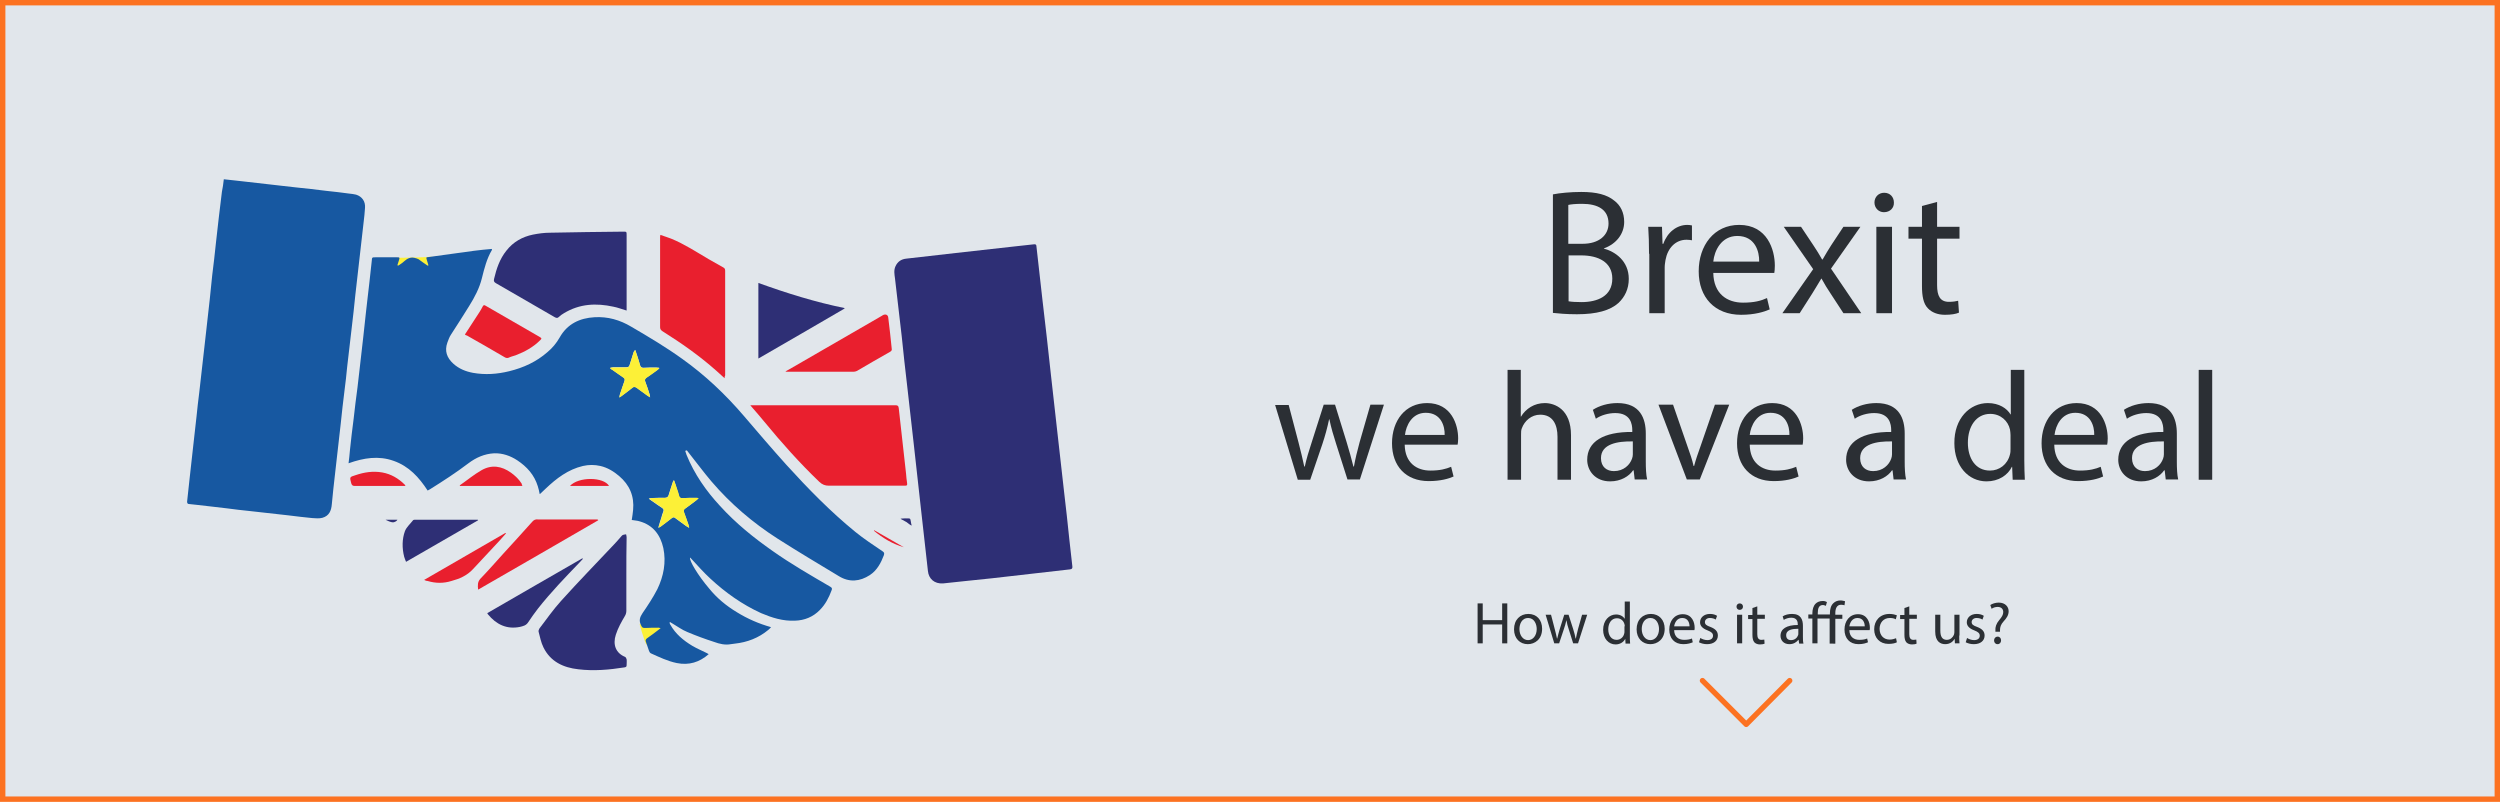
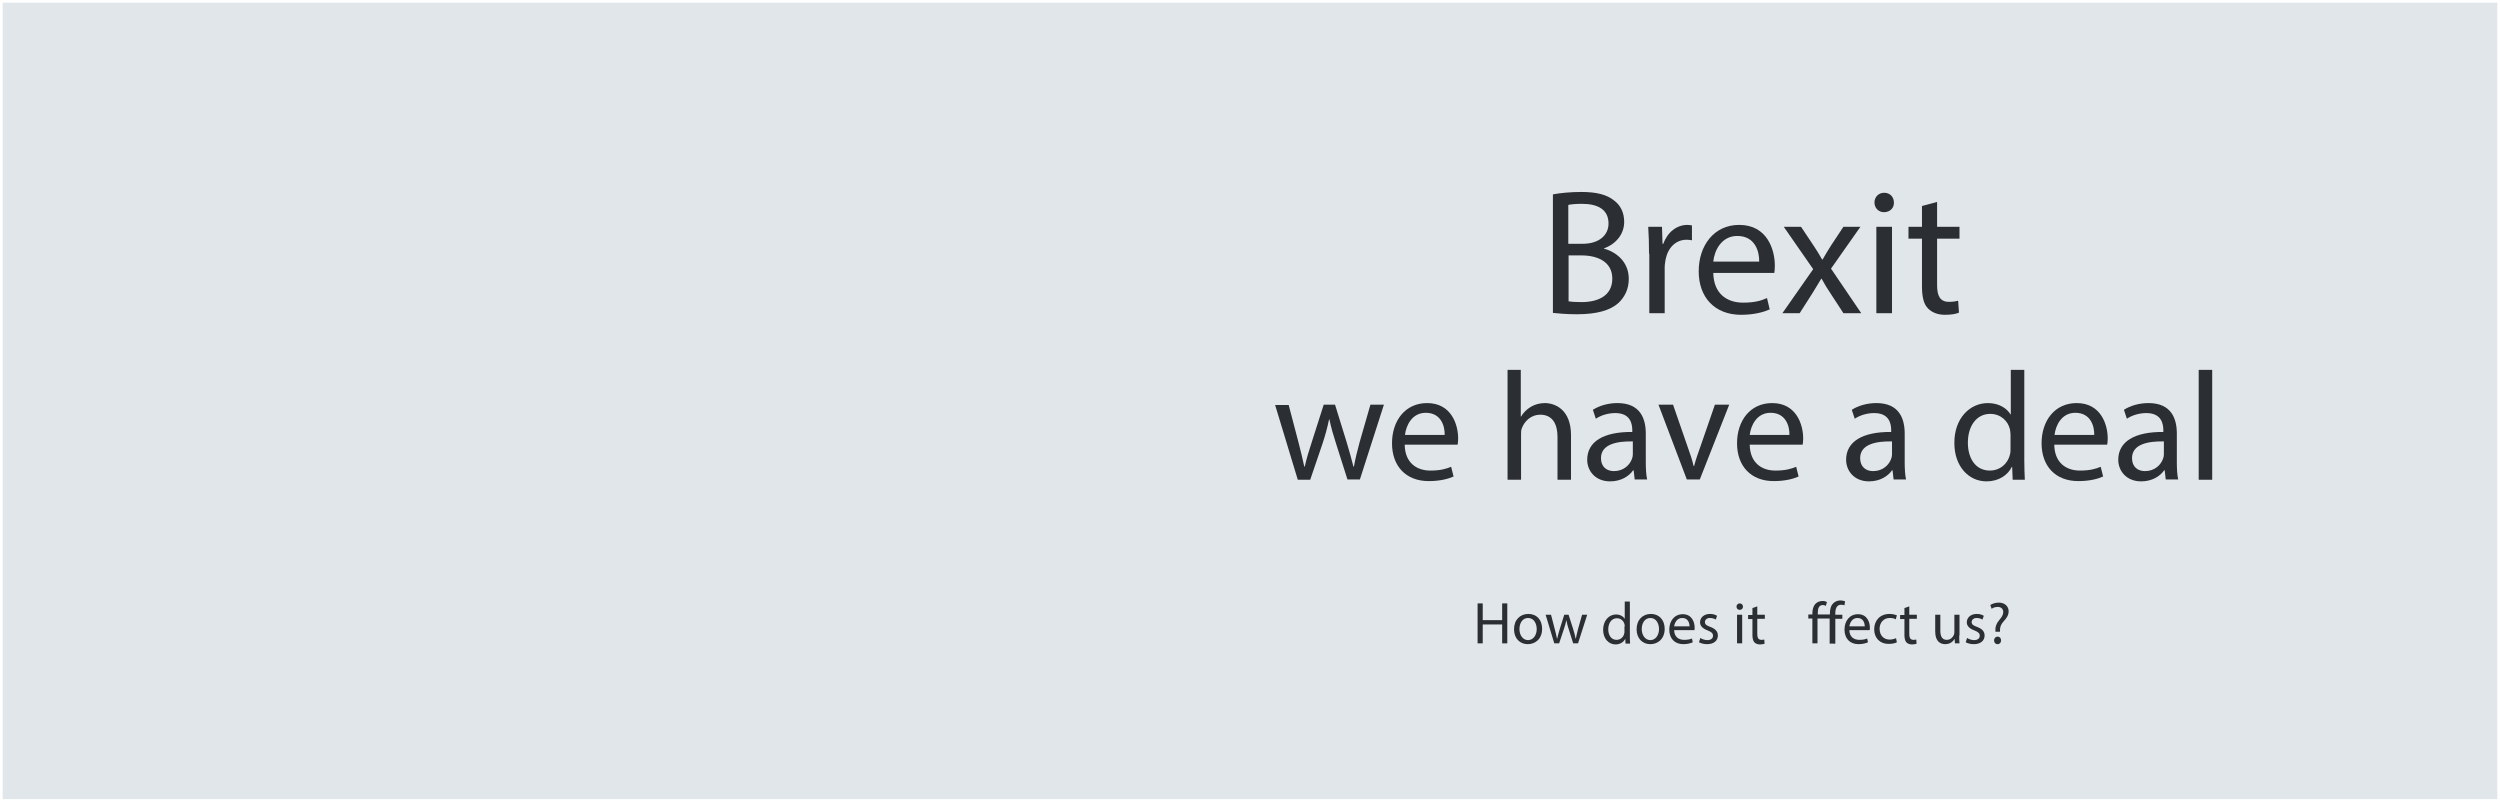
<svg xmlns="http://www.w3.org/2000/svg" xmlns:xlink="http://www.w3.org/1999/xlink" version="1.1" id="Layer_1" x="0px" y="0px" width="926px" height="297px" viewBox="0 0 926 297" style="enable-background:new 0 0 926 297;" xml:space="preserve">
  <style type="text/css">
	.st0{fill:#E1E6EB;}
	.st1{clip-path:url(#SVGID_2_);fill:none;stroke:#FC7221;stroke-width:2;stroke-miterlimit:10;}
	.st2{clip-path:url(#SVGID_2_);fill:#FCF037;}
	.st3{clip-path:url(#SVGID_2_);fill:#1758A1;}
	.st4{clip-path:url(#SVGID_2_);fill:#2E2F75;}
	.st5{clip-path:url(#SVGID_2_);fill:#E91F2E;}
	.st6{fill:#2B2F34;}
	
		.st7{clip-path:url(#SVGID_4_);fill:none;stroke:#FC7221;stroke-width:2;stroke-linecap:round;stroke-linejoin:round;stroke-miterlimit:10;}
</style>
  <rect x="1" y="1" class="st0" width="924" height="295" />
  <g>
    <defs>
-       <rect id="SVGID_1_" width="926" height="297" />
-     </defs>
+       </defs>
    <clipPath id="SVGID_2_">
      <use xlink:href="#SVGID_1_" style="overflow:visible;" />
    </clipPath>
    <rect x="1" y="1" class="st1" width="924" height="295" />
    <path class="st2" d="M236.9,231.2c0,0,1.6,5.8,2.5,7.6l6-6.7L236.9,231.2z" />
    <path class="st2" d="M146.9,95.5c0,0,10.3-0.1,12.6-0.4c2.3-0.2-1.1,4-1.1,4l-8.6,0.7c0,0-4.3-0.7-4.3-0.8   C145.6,98.8,146.9,95.5,146.9,95.5" />
    <path class="st3" d="M253.8,167c0.2,0.5,0.3,1,0.5,1.5c2.9,7.1,7.2,13.3,12.4,18.9c5.8,6.4,12.5,11.8,19.5,16.7   c6.8,4.8,14.1,9,21.3,13.2c0.7,0.4,0.8,0.7,0.5,1.4c-1,2.7-2.3,5.2-4.3,7.2c-2.5,2.6-5.7,3.9-9.3,4c-4.4,0.2-8.5-1.1-12.5-2.8   c-7-3.2-13.2-7.6-18.8-12.8c-2.5-2.3-4.7-4.8-7-7.3c-0.2-0.2-0.3-0.3-0.5-0.5c-0.4,1.1,3,6.7,7,11.4c2.9,3.6,6.4,6.5,10.4,8.9   c3.9,2.4,8,4.2,12.6,5.5c-0.4,0.4-0.7,0.8-1,1c-3.6,3-7.8,4.6-12.4,5.1c-0.5,0.1-1,0.1-1.5,0.2c-2.1,0.4-4.2-0.1-6.1-0.8   c-3.4-1.1-6.7-2.3-10-3.7c-2-0.8-3.7-2.1-5.6-3.2c-0.3-0.2-0.6-0.3-0.8-0.5c-0.1,0.1-0.1,0.1-0.2,0.2c0.1,0.3,0.1,0.6,0.3,0.8   c1.9,3.4,4.8,5.8,8.1,7.8c1.7,1,3.6,1.8,5.4,2.7c0.2,0.1,0.4,0.2,0.7,0.4c-3.4,3-7.3,4.2-11.8,3.3c-3.4-0.7-6.5-2.2-9.6-3.6   c-0.3-0.1-0.6-0.6-0.7-0.9c-0.4-1.2-0.8-2.3-1.2-3.5c-0.2-0.5,0.1-0.9,0.5-1.2c1.4-1,2.8-2,4.2-3.1c0.2-0.2,0.4-0.3,0.8-0.6   c-0.4-0.1-0.5-0.2-0.7-0.2c-1.6,0-3.3,0-4.9,0.1c-1.2,0-1.2-0.1-1.7-1.1c-0.8-1.7-0.4-2.9,0.6-4.4c2-2.9,3.9-5.8,5.5-8.9   c2.3-4.8,3.3-9.9,2.2-15.2c-1.1-4.9-3.8-8.5-8.8-9.9c-0.9-0.3-1.9-0.3-2.9-0.5c0.2-1.3,0.4-2.5,0.5-3.7c0.5-5.1-1.3-9.3-5.2-12.6   c-2-1.7-4.3-3.1-6.9-3.7c-2.2-0.5-4.3-0.5-6.5,0c-5.5,1.3-9.8,4.6-13.8,8.4c-0.7,0.6-1.3,1.3-2,1.9c0,0-0.1,0-0.2,0.1   c-0.2-1-0.4-2-0.7-2.9c-1.3-4.2-4-7.2-7.6-9.6c-2.6-1.7-5.5-2.7-8.6-2.6c-3.6,0.2-6.7,1.6-9.5,3.7c-4.6,3.5-9.4,6.6-14.2,9.6   c-0.3,0.2-0.5,0.3-0.9,0.5c-3.2-4.9-6.9-9-12.6-11c-5.6-2-11.1-1.1-16.7,0.9c0.2-1.7,0.4-3.2,0.5-4.7c0.4-4,0.9-8,1.4-11.9   c0.4-3.8,0.9-7.6,1.4-11.4c0.3-2.6,0.6-5.2,0.9-7.8c0.4-3.8,0.9-7.6,1.3-11.4c0.3-2.8,0.6-5.6,0.9-8.3c0.4-3.8,0.9-7.6,1.3-11.3   c0.3-2.7,0.6-5.5,0.9-8.2c0.1-1.3,0.1-1.3,1.4-1.3c2.7,0,5.4,0,8,0c0.9,0,1,0.1,0.7,1c-0.2,0.6-0.4,1.2-0.6,1.9l0.2,0.2   c0.2-0.1,0.5-0.2,0.7-0.4c0.6-0.4,1.2-0.8,1.7-1.3c1.1-1,2.3-1.5,3.7-1.2c0.5,0.1,1.1,0.3,1.5,0.5c1.1,0.8,2.2,1.6,3.4,2.4   c0.1,0,0.2-0.1,0.3-0.1c-0.2-0.7-0.4-1.3-0.6-2c-0.3-1-0.3-1,0.7-1.1c5.6-0.8,11.1-1.5,16.7-2.3c2.2-0.3,4.5-0.5,6.7-0.7   c0,0.2,0,0.3,0,0.4c-1.9,3.2-2.8,6.8-3.7,10.4c-0.9,3.7-2.7,7.1-4.7,10.3c-2.2,3.6-4.5,7.1-6.8,10.7c-0.6,0.9-0.9,1.9-1.3,2.9   c-1.1,3.1-0.2,5.6,2.2,7.8c2.1,1.9,4.6,2.9,7.3,3.4c4.5,0.8,8.9,0.5,13.4-0.6c5.3-1.3,10.1-3.5,14.2-7.1c1.8-1.5,3.3-3.3,4.5-5.4   c2.8-5,7.4-7.2,12.9-7.5c4.9-0.3,9.4,1,13.6,3.5c6.5,3.8,12.9,7.6,19,12c8.4,6,15.8,13,22.5,20.8c5.3,6.2,10.6,12.4,16,18.4   c8,8.8,16.3,17.3,25.5,24.8c3.2,2.6,6.7,4.9,10.1,7.2c0.6,0.4,0.7,0.7,0.5,1.4c-1.1,2.9-2.5,5.6-5.2,7.4c-3.7,2.4-7.6,2.8-11.5,0.4   c-7.6-4.6-15.2-9.1-22.7-13.9c-9.2-5.9-17.4-12.9-24.5-21.2c-2.9-3.4-5.6-7.1-8.4-10.6c-0.2-0.3-0.5-0.6-0.7-0.9   C254,166.9,253.9,167,253.8,167 M226.1,136.2c0,0.1,0,0.2,0,0.3c0.2,0.2,0.5,0.4,0.8,0.5c1.3,0.9,2.6,1.9,4,2.8   c0.5,0.3,0.6,0.8,0.4,1.3c-0.6,1.7-1.1,3.3-1.7,5c-0.1,0.3-0.1,0.6-0.2,1.1c0.5-0.3,0.7-0.5,0.9-0.6c1.3-1,2.7-1.9,3.9-3   c0.6-0.5,1-0.4,1.6,0c1.3,1,2.7,1.9,4,2.9c0.2,0.2,0.5,0.3,1,0.6c-0.1-0.5-0.1-0.8-0.2-1.1c-0.5-1.6-1-3.1-1.6-4.7   c-0.2-0.6-0.1-1,0.4-1.4c1.4-1,2.7-2,4.1-2.9c0.2-0.2,0.5-0.4,0.7-0.6c0-0.1,0-0.2-0.1-0.2c-0.4,0-0.7-0.1-1.1-0.1   c-1.5,0-3.1,0-4.6,0.1c-0.7,0-1.1-0.2-1.3-0.9c-0.3-1-0.6-2-0.9-3c-0.3-0.9-0.6-1.8-0.9-2.7c-0.3,0.2-0.5,0.5-0.6,0.8   c-0.5,1.6-1,3.2-1.5,4.8c-0.2,0.6-0.5,0.8-1.1,0.8c-1.7,0-3.3,0-5,0C226.7,136.1,226.4,136.2,226.1,136.2 M249.7,178   c-0.1,0-0.2,0-0.3,0c-0.1,0.2-0.1,0.3-0.2,0.5c-0.5,1.6-1,3.1-1.5,4.7c-0.2,0.8-0.6,1.2-1.5,1.2c-1.7-0.1-3.5,0-5.2,0.1   c-0.2,0-0.4,0.1-0.7,0.2c0.4,0.3,0.6,0.5,0.8,0.6c1.4,1,2.8,2,4.2,2.9c0.4,0.3,0.6,0.6,0.4,1.2c-0.3,0.8-0.6,1.6-0.8,2.5   c-0.4,1.1-0.7,2.3-1.1,3.6c0.4-0.2,0.6-0.3,0.8-0.4c1.4-1,2.8-2.1,4.2-3.2c0.5-0.4,0.9-0.4,1.3,0c1.4,1,2.7,2,4.1,3   c0.3,0.2,0.6,0.3,1,0.6c-0.1-0.5-0.1-0.7-0.2-1c-0.5-1.6-1.1-3.2-1.7-4.8c-0.2-0.6-0.1-1,0.4-1.3c1.5-1,2.9-2.1,4.3-3.2   c0.2-0.1,0.4-0.4,0.7-0.7c-0.4,0-0.6-0.1-0.7-0.1c-1.8,0-3.6,0-5.4,0.1c-0.6,0-1-0.2-1.1-0.8c-0.3-0.9-0.5-1.8-0.8-2.6   C250.4,180.1,250.1,179.1,249.7,178" />
    <path class="st4" d="M349.3,216.1c-3.2,0.2-5.3-1.7-5.6-4.6c-0.8-7.4-1.7-14.9-2.5-22.3c-0.9-8.4-1.9-16.8-2.8-25.2   c-0.8-7.1-1.6-14.1-2.4-21.2c-0.7-6.1-1.4-12.1-2-18.2c-0.8-7.2-1.7-14.3-2.5-21.5c-0.2-1.5-0.5-3,0.2-4.5c0.8-1.7,2.1-2.6,4-2.8   c6.1-0.7,12.3-1.4,18.4-2.1c7.2-0.8,14.3-1.6,21.5-2.4c2.4-0.3,4.9-0.5,7.3-0.8c0.7-0.1,1,0.1,1,0.8c0.7,6.5,1.5,13.1,2.2,19.6   c1.1,9.4,2.2,18.8,3.2,28.3c0.8,7.1,1.6,14.3,2.4,21.4c0.8,7.1,1.6,14.2,2.4,21.3c0.7,6,1.4,12.1,2,18.1c0.4,3.3,0.7,6.5,1.1,9.8   c0.1,0.8-0.2,1-0.9,1.1c-9.6,1.1-19.3,2.2-28.9,3.3C361.3,214.8,355.1,215.5,349.3,216.1" />
    <path class="st3" d="M82.9,66.4c2.2,0.2,4.3,0.5,6.4,0.7c3.8,0.4,7.6,0.9,11.4,1.3c2.9,0.3,5.8,0.7,8.8,1c3.8,0.4,7.6,0.8,11.4,1.3   c2.8,0.3,5.6,0.6,8.4,1c0.9,0.1,1.8,0.2,2.6,0.4c2.2,0.7,3.5,2.5,3.3,4.9c-0.1,1.8-0.3,3.5-0.5,5.2c-0.4,3.8-0.9,7.6-1.3,11.4   c-0.6,5.3-1.2,10.5-1.8,15.8c-0.4,3.9-0.8,7.8-1.3,11.8c-0.6,4.9-1.1,9.7-1.7,14.6c-0.3,3-0.6,6-1,8.9c-0.5,4.1-1,8.2-1.4,12.3   c-0.7,6.2-1.4,12.3-2.1,18.5c-0.4,3.8-0.9,7.6-1.2,11.3c-0.2,2.4-1,4.3-3.5,5c-1.1,0.3-2.5,0.2-3.7,0.1c-2.9-0.3-5.8-0.6-8.8-1   c-4.8-0.5-9.6-1.1-14.3-1.6c-2.8-0.3-5.7-0.6-8.5-1c-3.7-0.4-7.4-0.9-11.2-1.3c-0.9-0.1-1.9-0.2-2.8-0.3c-0.6,0-0.8-0.3-0.8-0.9   c0.3-2.8,0.6-5.6,0.9-8.3c0.4-3.9,0.9-7.8,1.3-11.7c0.4-3.9,0.9-7.7,1.3-11.6c0.3-2.9,0.6-5.8,1-8.8c0.4-3.5,0.8-7,1.2-10.6   c0.5-4.1,0.9-8.2,1.4-12.4c0.4-3.9,0.9-7.7,1.3-11.6c0.3-2.9,0.6-5.8,0.9-8.8c0.5-4.1,1-8.1,1.4-12.2c0.7-6.3,1.4-12.5,2.2-18.8   C82.5,69.7,82.7,68.1,82.9,66.4" />
    <path class="st5" d="M277.9,150.1h1.2c17.5,0,35,0,52.5,0c0.9,0,1.2,0.2,1.3,1.1c0.9,8.1,1.8,16.2,2.7,24.2   c0.1,1.2,0.2,2.4,0.4,3.6c0.1,0.8-0.1,0.9-0.8,0.9c-9.4,0-18.8,0-28.2,0c-1.4,0-2.4-0.4-3.5-1.4c-7.3-7-14-14.5-20.4-22.3   c-1.5-1.8-3-3.6-4.6-5.4C278.4,150.7,278.2,150.5,277.9,150.1" />
    <path class="st4" d="M232,115c-1.7-0.5-3.2-1.1-4.8-1.4c-6.4-1.4-12.5-1.1-18.3,2.4c-0.7,0.4-1.4,0.9-1.9,1.4   c-0.5,0.5-0.9,0.4-1.5,0.1c-5.5-3.2-11.1-6.4-16.6-9.6c-1.7-1-3.5-2-5.2-3c-0.7-0.4-0.9-0.8-0.7-1.6c0.9-3.8,2.1-7.4,4.6-10.5   c2.5-3.2,5.9-5.1,9.8-5.9c2-0.4,4.2-0.7,6.2-0.7c9.1-0.2,18.1-0.3,27.2-0.4c1.3,0,1.3,0,1.3,1.3c0,4,0,17.8,0,26.7V115z" />
    <path class="st4" d="M232,212.8c0,4.5,0,9,0,13.5c0,0.6-0.2,1.3-0.5,1.8c-1.3,2.2-2.6,4.5-3.4,7c-1.2,3.7,0,6.8,3.4,8.2   c0.3,0.1,0.5,0.6,0.6,0.9c0.1,0.7,0,1.5,0,2.2c0,0.6-0.3,0.7-0.8,0.8c-5.7,0.9-11.4,1.4-17.1,0.7c-5.5-0.6-10.3-2.8-12.9-8.1   c-0.9-1.8-1.3-3.9-1.8-5.8c-0.1-0.3,0.1-0.9,0.3-1.2c2.6-3.4,5.1-7,8-10.2c6.4-7.1,13.1-14,19.7-21c0.8-0.9,1.7-1.8,2.5-2.8   c0.2-0.2,0.4-0.5,0.6-0.6c0.4-0.2,0.9-0.2,1.3-0.3c0.1,0.4,0.2,0.8,0.2,1.1C232,203.7,232,208.2,232,212.8L232,212.8z" />
    <path class="st5" d="M268.4,140.1c-1.1-1-2.1-1.9-3.1-2.8c-6.2-5.5-12.9-10.2-19.9-14.6c-0.6-0.4-0.9-0.8-0.9-1.5   c0-11,0-22.1,0-33.1c0-0.3,0-0.6,0.1-1.1c1.4,0.5,2.7,0.9,4,1.4c4.9,2,9.3,4.9,13.9,7.6c1.7,1,3.5,2,5.3,3c0.6,0.3,0.8,0.6,0.8,1.3   c0,12.9,0,25.9,0,38.8C268.4,139.4,268.4,139.6,268.4,140.1" />
    <path class="st4" d="M280.9,132.8v-28c10.5,3.8,21.1,7.1,31.9,9.3l0,0.2C302.3,120.4,291.7,126.6,280.9,132.8" />
    <path class="st5" d="M290.9,137.6c0.9-0.5,1.6-0.9,2.3-1.3c11.1-6.4,22.3-12.9,33.4-19.3c0.2-0.1,0.4-0.3,0.7-0.4   c0.9-0.3,1.6,0.1,1.7,1c0.5,3.9,0.9,7.7,1.3,11.6c0.1,0.5-0.1,0.8-0.6,1.1c-4.1,2.3-8.2,4.7-12.3,7.1c-0.4,0.2-0.9,0.3-1.3,0.3   c-8.2,0-16.3,0-24.5,0C291.5,137.7,291.3,137.7,290.9,137.6" />
    <path class="st5" d="M177.1,218.4c-0.2-1.6-0.2-2.9,0.8-4c2.9-3,5.7-6.2,8.5-9.3c3.6-3.9,7.2-7.9,10.7-11.8c0.6-0.7,1.2-1,2.1-0.9   c7.2,0,14.4,0,21.6,0c0.2,0,0.5,0,0.7,0.1c0,0.1,0.1,0.2,0.1,0.2C206.9,201.2,192.1,209.8,177.1,218.4" />
    <path class="st5" d="M172.2,123.9c1.8-2.8,3.6-5.6,5.4-8.3c0.4-0.7,0.9-1.4,1.2-2.1c0.3-0.5,0.5-0.6,1-0.3   c6.7,3.9,13.4,7.7,20.1,11.6c0.8,0.5,0.8,0.6,0.2,1.2c-2.6,2.6-5.7,4.3-9.1,5.6c-0.9,0.3-1.8,0.5-2.6,0.9c-0.6,0.2-1,0.1-1.5-0.2   c-4.6-2.7-9.3-5.4-13.9-8C172.6,124.2,172.4,124.1,172.2,123.9" />
    <path class="st4" d="M180.5,227.1c11.8-6.8,23.5-13.6,35.2-20.3c0.1,0.1,0.1,0.1,0.2,0.2c-0.4,0.4-0.7,0.8-1.1,1.2   c-5.4,5.6-10.8,11.2-15.6,17.3c-1.2,1.6-2.4,3.2-3.5,4.9c-0.8,1.3-1.9,1.5-3.1,1.8c-4.9,1-8.8-0.9-11.9-4.7   C180.6,227.4,180.6,227.3,180.5,227.1" />
    <path class="st4" d="M177.1,192.7c-8.8,5.1-17.7,10.2-26.7,15.4c-0.3-0.7-0.5-1.3-0.7-1.9c-0.8-3.2-0.8-6.5,0.3-9.5   c0.6-1.5,2-2.7,3-4c0.2-0.2,0.6-0.2,0.9-0.2c6.7,0,13.4,0,20.2,0c1,0,1.9,0,2.9,0C177,192.5,177,192.6,177.1,192.7" />
    <path class="st5" d="M157.1,214.8c10.2-5.9,20.1-11.6,30.1-17.4c0.1,0.1,0.1,0.1,0.2,0.2c-0.8,0.9-1.7,1.9-2.5,2.8   c-3.2,3.5-6.5,6.9-9.7,10.4c-2.2,2.4-5,3.6-8,4.4c-2.9,0.9-5.8,0.9-8.8,0C158,215.2,157.7,215.1,157.1,214.8" />
    <path class="st5" d="M193.5,180h-23.2c0-0.1,0-0.2,0.1-0.3c2.6-1.8,5.1-3.9,7.9-5.5c3.8-2.2,7.5-1.6,11,0.9c1.5,1.1,2.9,2.4,3.9,4   C193.3,179.4,193.3,179.6,193.5,180" />
-     <path class="st5" d="M150.2,180c-0.7,0-1.3,0-1.9,0c-5.6,0-11.3,0-16.9,0c-0.8,0-1.1-0.3-1.3-1c-0.6-2.3-0.7-2.3,1.6-3   c3.2-1.1,6.5-1.6,9.9-1c3.3,0.6,6,2.2,8.4,4.6C150,179.6,150,179.7,150.2,180" />
    <path class="st5" d="M211.1,180c3.2-3.5,12.5-3.4,14.5,0H211.1z" />
    <path class="st5" d="M334.8,202.7c-4.2-1.2-7.8-3.4-11.1-6.1c0-0.1,0.1-0.1,0.1-0.2C327.5,198.5,331.2,200.6,334.8,202.7" />
    <path class="st4" d="M335.8,193.4c-0.9-0.5-1.3-0.7-2.2-1.2c0-0.2,1-0.1,1.7-0.2c0.7,0.1,1-0.1,1.7,0.1c0.4,0.2,0.4,2,0.7,2.5   C337.5,194.8,336.2,193.7,335.8,193.4" />
    <path class="st2" d="M226.1,136.2c0.3,0,0.6-0.1,1-0.1c1.7,0,3.3,0,5,0c0.6,0,0.9-0.2,1.1-0.8c0.5-1.6,1-3.2,1.5-4.8   c0.1-0.3,0.3-0.5,0.6-0.8c0.3,0.9,0.6,1.8,0.9,2.7c0.3,1,0.7,2,0.9,3c0.2,0.7,0.6,0.9,1.3,0.9c1.5-0.1,3.1-0.1,4.6-0.1   c0.4,0,0.7,0.1,1.1,0.1c0,0.1,0,0.2,0.1,0.2c-0.2,0.2-0.5,0.4-0.7,0.6c-1.3,1-2.7,2-4.1,2.9c-0.5,0.4-0.7,0.8-0.4,1.4   c0.6,1.5,1.1,3.1,1.6,4.7c0.1,0.3,0.1,0.5,0.2,1.1c-0.5-0.3-0.7-0.4-1-0.6c-1.3-1-2.7-1.9-4-2.9c-0.6-0.4-1-0.5-1.6,0   c-1.3,1-2.6,2-3.9,3c-0.2,0.2-0.5,0.3-0.9,0.6c0.1-0.5,0.1-0.8,0.2-1.1c0.5-1.7,1.1-3.3,1.7-5c0.2-0.6,0.1-1-0.4-1.3   c-1.3-0.9-2.6-1.8-4-2.8c-0.3-0.2-0.5-0.4-0.8-0.5C226.1,136.4,226.1,136.3,226.1,136.2" />
    <path class="st2" d="M249.7,178c0.4,1,0.7,2,1.1,3.1c0.3,0.9,0.6,1.7,0.8,2.6c0.2,0.6,0.5,0.8,1.1,0.8c1.8-0.1,3.6-0.1,5.4-0.1   c0.2,0,0.3,0,0.7,0.1c-0.3,0.3-0.5,0.5-0.7,0.7c-1.4,1.1-2.9,2.1-4.3,3.2c-0.5,0.4-0.6,0.7-0.4,1.3c0.6,1.6,1.1,3.2,1.7,4.8   c0.1,0.2,0.1,0.5,0.2,1c-0.5-0.3-0.8-0.4-1-0.6c-1.4-1-2.8-2-4.1-3c-0.5-0.4-0.8-0.4-1.3,0c-1.4,1.1-2.8,2.1-4.2,3.2   c-0.2,0.1-0.4,0.2-0.8,0.4c0.4-1.4,0.8-2.5,1.1-3.6c0.3-0.8,0.5-1.7,0.8-2.5c0.2-0.5,0.1-0.9-0.4-1.2c-1.4-1-2.8-2-4.2-2.9   c-0.2-0.2-0.4-0.3-0.8-0.6c0.4-0.1,0.6-0.2,0.7-0.2c1.7,0,3.5-0.1,5.2-0.1c0.9,0,1.3-0.4,1.5-1.2c0.4-1.6,1-3.1,1.5-4.7   c0-0.2,0.1-0.3,0.2-0.5C249.5,178.1,249.6,178.1,249.7,178" />
    <path class="st4" d="M147.2,192.5h-4.4c0,0,2.3,1.3,3.2,0.9C147,193.1,147.2,192.5,147.2,192.5" />
  </g>
  <g>
    <path class="st6" d="M575.2,72c2.5-0.5,6.5-0.9,10.5-0.9c5.7,0,9.5,1,12.2,3.2c2.3,1.7,3.7,4.4,3.7,7.9c0,4.3-2.8,8.1-7.5,9.8v0.1   c4.2,1.1,9.2,4.6,9.2,11.2c0,3.8-1.5,6.7-3.8,8.9c-3.1,2.8-8.1,4.2-15.4,4.2c-4,0-7-0.3-8.9-0.5V72z M581,90.3h5.2   c6.1,0,9.6-3.2,9.6-7.5c0-5.2-4-7.3-9.8-7.3c-2.6,0-4.2,0.2-5.1,0.4V90.3z M581,111.6c1.1,0.2,2.8,0.3,4.8,0.3   c5.9,0,11.4-2.2,11.4-8.7c0-6.1-5.2-8.6-11.5-8.6H581V111.6z" />
    <path class="st6" d="M610.8,94c0-3.8-0.1-7-0.3-10h5.1l0.2,6.3h0.3c1.5-4.3,5-7,8.9-7c0.7,0,1.1,0.1,1.7,0.2V89   c-0.6-0.1-1.2-0.2-2-0.2c-4.1,0-7,3.1-7.8,7.5c-0.1,0.8-0.3,1.7-0.3,2.7V116h-5.7V94z" />
    <path class="st6" d="M634.6,101c0.1,7.9,5.2,11.1,11,11.1c4.2,0,6.7-0.7,8.9-1.7l1,4.2c-2,0.9-5.6,2-10.6,2   c-9.8,0-15.7-6.5-15.7-16.1c0-9.6,5.7-17.2,15-17.2c10.4,0,13.2,9.2,13.2,15.1c0,1.2-0.1,2.1-0.2,2.7H634.6z M651.6,96.9   c0.1-3.7-1.5-9.5-8.1-9.5c-5.9,0-8.5,5.4-8.9,9.5H651.6z" />
    <path class="st6" d="M667.1,84l4.6,6.9c1.2,1.8,2.2,3.4,3.2,5.2h0.2c1.1-1.9,2.1-3.6,3.2-5.3l4.5-6.8h6.3l-10.9,15.5l11.2,16.5   h-6.6l-4.7-7.2c-1.3-1.9-2.3-3.6-3.4-5.6h-0.1c-1.1,1.9-2.2,3.6-3.4,5.6l-4.6,7.2h-6.4l11.4-16.3L660.7,84H667.1z" />
    <path class="st6" d="M701.5,75c0.1,2-1.4,3.6-3.7,3.6c-2,0-3.5-1.6-3.5-3.6c0-2,1.5-3.6,3.6-3.6C700.1,71.4,701.5,73,701.5,75z    M695,116V84h5.8v32H695z" />
    <path class="st6" d="M717.5,74.8V84h8.3v4.4h-8.3v17.2c0,4,1.1,6.2,4.4,6.2c1.5,0,2.6-0.2,3.4-0.4l0.3,4.4   c-1.1,0.5-2.9,0.8-5.2,0.8c-2.7,0-4.9-0.9-6.3-2.4c-1.7-1.7-2.2-4.6-2.2-8.3V88.4h-5V84h5v-7.7L717.5,74.8z" />
  </g>
  <g>
    <path class="st6" d="M477.3,149.9L481,164c0.8,3.1,1.5,6,2.1,8.8h0.2c0.6-2.8,1.5-5.8,2.5-8.8l4.5-14.1h4.2l4.3,13.9   c1,3.3,1.8,6.2,2.5,9h0.2c0.5-2.8,1.2-5.7,2.1-9l4-13.9h5l-8.9,27.7h-4.6l-4.2-13.2c-1-3.1-1.8-5.8-2.5-9.1h-0.1   c-0.7,3.3-1.5,6.2-2.5,9.2l-4.5,13.2h-4.6l-8.4-27.7H477.3z" />
    <path class="st6" d="M520.3,164.7c0.1,6.8,4.5,9.6,9.5,9.6c3.6,0,5.8-0.6,7.7-1.4l0.9,3.6c-1.8,0.8-4.8,1.7-9.2,1.7   c-8.5,0-13.6-5.6-13.6-14c0-8.4,4.9-14.9,13-14.9c9,0,11.5,8,11.5,13.1c0,1-0.1,1.8-0.2,2.3H520.3z M535.1,161.1   c0.1-3.2-1.3-8.2-7-8.2c-5.1,0-7.3,4.7-7.7,8.2H535.1z" />
    <path class="st6" d="M558.3,137h5v17.3h0.1c0.8-1.4,2.1-2.7,3.6-3.6c1.5-0.9,3.3-1.4,5.2-1.4c3.7,0,9.7,2.3,9.7,11.9v16.5h-5v-15.9   c0-4.5-1.7-8.2-6.4-8.2c-3.3,0-5.8,2.3-6.8,5c-0.3,0.7-0.3,1.4-0.3,2.4v16.7h-5V137z" />
    <path class="st6" d="M605.5,177.7l-0.4-3.5h-0.2c-1.5,2.2-4.5,4.1-8.5,4.1c-5.6,0-8.5-4-8.5-8c0-6.7,6-10.4,16.7-10.3v-0.6   c0-2.3-0.6-6.4-6.3-6.4c-2.6,0-5.3,0.8-7.2,2.1l-1.1-3.3c2.3-1.5,5.6-2.5,9.1-2.5c8.5,0,10.5,5.8,10.5,11.3V171   c0,2.4,0.1,4.8,0.5,6.6H605.5z M604.7,163.5c-5.5-0.1-11.7,0.9-11.7,6.2c0,3.3,2.2,4.8,4.8,4.8c3.6,0,5.9-2.3,6.7-4.6   c0.2-0.5,0.3-1.1,0.3-1.6V163.5z" />
    <path class="st6" d="M619.7,149.9l5.4,15.6c0.9,2.5,1.7,4.8,2.2,7.1h0.2c0.6-2.3,1.4-4.6,2.3-7.1l5.4-15.6h5.3l-10.9,27.7h-4.8   l-10.5-27.7H619.7z" />
    <path class="st6" d="M648.1,164.7c0.1,6.8,4.5,9.6,9.5,9.6c3.6,0,5.8-0.6,7.7-1.4l0.9,3.6c-1.8,0.8-4.8,1.7-9.2,1.7   c-8.5,0-13.6-5.6-13.6-14c0-8.4,4.9-14.9,13-14.9c9,0,11.5,8,11.5,13.1c0,1-0.1,1.8-0.2,2.3H648.1z M662.8,161.1   c0.1-3.2-1.3-8.2-7-8.2c-5.1,0-7.3,4.7-7.7,8.2H662.8z" />
    <path class="st6" d="M701.4,177.7l-0.4-3.5h-0.2c-1.5,2.2-4.5,4.1-8.5,4.1c-5.6,0-8.5-4-8.5-8c0-6.7,6-10.4,16.7-10.3v-0.6   c0-2.3-0.6-6.4-6.3-6.4c-2.6,0-5.3,0.8-7.2,2.1l-1.1-3.3c2.3-1.5,5.6-2.5,9.1-2.5c8.5,0,10.5,5.8,10.5,11.3V171   c0,2.4,0.1,4.8,0.5,6.6H701.4z M700.7,163.5c-5.5-0.1-11.7,0.9-11.7,6.2c0,3.3,2.2,4.8,4.8,4.8c3.6,0,5.9-2.3,6.7-4.6   c0.2-0.5,0.3-1.1,0.3-1.6V163.5z" />
    <path class="st6" d="M749.8,137v33.5c0,2.5,0.1,5.3,0.2,7.2h-4.5l-0.2-4.8h-0.1c-1.5,3.1-4.9,5.4-9.4,5.4   c-6.7,0-11.9-5.7-11.9-14.1c-0.1-9.2,5.7-14.9,12.4-14.9c4.2,0,7.1,2,8.4,4.2h0.1V137H749.8z M744.7,161.2c0-0.6-0.1-1.5-0.2-2.1   c-0.7-3.2-3.5-5.8-7.3-5.8c-5.2,0-8.3,4.6-8.3,10.7c0,5.6,2.7,10.3,8.2,10.3c3.4,0,6.5-2.2,7.4-6c0.2-0.7,0.2-1.4,0.2-2.2V161.2z" />
    <path class="st6" d="M760.9,164.7c0.1,6.8,4.5,9.6,9.5,9.6c3.6,0,5.8-0.6,7.7-1.4l0.9,3.6c-1.8,0.8-4.8,1.7-9.2,1.7   c-8.5,0-13.6-5.6-13.6-14c0-8.4,4.9-14.9,13-14.9c9,0,11.5,8,11.5,13.1c0,1-0.1,1.8-0.2,2.3H760.9z M775.7,161.1   c0.1-3.2-1.3-8.2-7-8.2c-5.1,0-7.3,4.7-7.7,8.2H775.7z" />
    <path class="st6" d="M802.2,177.7l-0.4-3.5h-0.2c-1.5,2.2-4.5,4.1-8.5,4.1c-5.6,0-8.5-4-8.5-8c0-6.7,6-10.4,16.7-10.3v-0.6   c0-2.3-0.6-6.4-6.3-6.4c-2.6,0-5.3,0.8-7.2,2.1l-1.1-3.3c2.3-1.5,5.6-2.5,9.1-2.5c8.5,0,10.5,5.8,10.5,11.3V171   c0,2.4,0.1,4.8,0.5,6.6H802.2z M801.4,163.5c-5.5-0.1-11.7,0.9-11.7,6.2c0,3.3,2.2,4.8,4.8,4.8c3.6,0,5.9-2.3,6.7-4.6   c0.2-0.5,0.3-1.1,0.3-1.6V163.5z" />
    <path class="st6" d="M814.4,137h5v40.7h-5V137z" />
  </g>
  <g>
    <path class="st6" d="M549.2,223.5v6.2h7.2v-6.2h1.9v14.8h-1.9v-7h-7.2v7h-1.9v-14.8H549.2z" />
    <path class="st6" d="M571.2,232.9c0,3.9-2.7,5.7-5.3,5.7c-2.9,0-5.1-2.1-5.1-5.5c0-3.6,2.3-5.7,5.3-5.7   C569.2,227.4,571.2,229.6,571.2,232.9z M562.8,233c0,2.3,1.3,4.1,3.2,4.1c1.8,0,3.2-1.7,3.2-4.1c0-1.8-0.9-4.1-3.2-4.1   C563.8,228.9,562.8,231,562.8,233z" />
    <path class="st6" d="M574.5,227.7l1.4,5.4c0.3,1.2,0.6,2.3,0.8,3.4h0.1c0.2-1.1,0.6-2.2,0.9-3.4l1.7-5.4h1.6l1.7,5.3   c0.4,1.3,0.7,2.4,0.9,3.5h0.1c0.2-1.1,0.5-2.2,0.8-3.5l1.5-5.3h1.9l-3.4,10.6h-1.8l-1.6-5.1c-0.4-1.2-0.7-2.2-0.9-3.5h0   c-0.3,1.3-0.6,2.4-1,3.5l-1.7,5.1h-1.8l-3.2-10.6H574.5z" />
    <path class="st6" d="M603.7,222.7v12.9c0,0.9,0,2,0.1,2.8h-1.7l-0.1-1.8h0c-0.6,1.2-1.9,2.1-3.6,2.1c-2.6,0-4.6-2.2-4.6-5.4   c0-3.5,2.2-5.7,4.8-5.7c1.6,0,2.7,0.8,3.2,1.6h0v-6.4H603.7z M601.8,232c0-0.2,0-0.6-0.1-0.8c-0.3-1.2-1.3-2.2-2.8-2.2   c-2,0-3.2,1.8-3.2,4.1c0,2.2,1.1,3.9,3.1,3.9c1.3,0,2.5-0.9,2.8-2.3c0.1-0.3,0.1-0.5,0.1-0.8V232z" />
    <path class="st6" d="M616.6,232.9c0,3.9-2.7,5.7-5.3,5.7c-2.9,0-5.1-2.1-5.1-5.5c0-3.6,2.3-5.7,5.3-5.7   C614.5,227.4,616.6,229.6,616.6,232.9z M608.1,233c0,2.3,1.3,4.1,3.2,4.1c1.8,0,3.2-1.7,3.2-4.1c0-1.8-0.9-4.1-3.2-4.1   C609.1,228.9,608.1,231,608.1,233z" />
    <path class="st6" d="M620.1,233.3c0,2.6,1.7,3.7,3.7,3.7c1.4,0,2.2-0.2,2.9-0.5l0.3,1.4c-0.7,0.3-1.8,0.7-3.5,0.7   c-3.3,0-5.2-2.2-5.2-5.4c0-3.2,1.9-5.7,5-5.7c3.5,0,4.4,3.1,4.4,5c0,0.4,0,0.7-0.1,0.9H620.1z M625.8,232c0-1.2-0.5-3.1-2.7-3.1   c-2,0-2.8,1.8-3,3.1H625.8z" />
    <path class="st6" d="M629.8,236.3c0.6,0.4,1.6,0.8,2.6,0.8c1.4,0,2.1-0.7,2.1-1.6c0-0.9-0.5-1.4-2-2c-1.9-0.7-2.8-1.7-2.8-3   c0-1.7,1.4-3.1,3.7-3.1c1.1,0,2,0.3,2.6,0.7l-0.5,1.4c-0.4-0.3-1.2-0.6-2.2-0.6c-1.1,0-1.8,0.7-1.8,1.5c0,0.9,0.6,1.3,2,1.8   c1.8,0.7,2.8,1.6,2.8,3.2c0,1.9-1.5,3.2-4,3.2c-1.2,0-2.2-0.3-3-0.7L629.8,236.3z" />
    <path class="st6" d="M645.6,224.7c0,0.7-0.5,1.2-1.2,1.2c-0.7,0-1.2-0.5-1.2-1.2c0-0.7,0.5-1.2,1.2-1.2   C645.1,223.5,645.6,224,645.6,224.7z M643.4,238.3v-10.6h1.9v10.6H643.4z" />
    <path class="st6" d="M650.9,224.6v3.1h2.8v1.5h-2.8v5.7c0,1.3,0.4,2.1,1.5,2.1c0.5,0,0.9-0.1,1.1-0.1l0.1,1.5   c-0.4,0.2-1,0.3-1.7,0.3c-0.9,0-1.6-0.3-2.1-0.8c-0.5-0.6-0.7-1.5-0.7-2.8v-5.8h-1.6v-1.5h1.6v-2.6L650.9,224.6z" />
-     <path class="st6" d="M666.4,238.3l-0.2-1.3h-0.1c-0.6,0.8-1.7,1.6-3.3,1.6c-2.2,0-3.3-1.5-3.3-3.1c0-2.6,2.3-4,6.4-4v-0.2   c0-0.9-0.2-2.5-2.4-2.5c-1,0-2,0.3-2.8,0.8l-0.4-1.3c0.9-0.6,2.2-0.9,3.5-0.9c3.3,0,4,2.2,4,4.4v4c0,0.9,0,1.8,0.2,2.6H666.4z    M666.1,232.9c-2.1,0-4.5,0.3-4.5,2.4c0,1.3,0.8,1.8,1.8,1.8c1.4,0,2.3-0.9,2.6-1.8c0.1-0.2,0.1-0.4,0.1-0.6V232.9z" />
    <path class="st6" d="M677.7,238.3v-9.2h-4.5v9.2h-1.9v-9.2h-1.5v-1.5h1.5v-0.4c0-1.5,0.4-2.8,1.2-3.6c0.6-0.6,1.5-1,2.7-1   c0.6,0,1.2,0.2,1.5,0.4l-0.4,1.4c-0.3-0.1-0.7-0.3-1.1-0.3c-1.5,0-1.9,1.3-1.9,3v0.5h4.5v-0.5c0-1.5,0.4-2.9,1.3-3.7   c0.7-0.7,1.7-1,2.6-1c0.7,0,1.3,0.2,1.7,0.3l-0.2,1.5c-0.3-0.1-0.7-0.2-1.3-0.2c-1.6,0-2.1,1.5-2.1,3.1v0.6h2.6v1.5h-2.6v9.2H677.7   z" />
    <path class="st6" d="M685,233.3c0,2.6,1.7,3.7,3.7,3.7c1.4,0,2.2-0.2,2.9-0.5l0.3,1.4c-0.7,0.3-1.8,0.7-3.5,0.7   c-3.3,0-5.2-2.2-5.2-5.4c0-3.2,1.9-5.7,5-5.7c3.5,0,4.4,3.1,4.4,5c0,0.4,0,0.7-0.1,0.9H685z M690.7,232c0-1.2-0.5-3.1-2.7-3.1   c-2,0-2.8,1.8-3,3.1H690.7z" />
    <path class="st6" d="M702.6,237.9c-0.5,0.3-1.6,0.6-3.1,0.6c-3.2,0-5.3-2.2-5.3-5.4c0-3.3,2.2-5.7,5.7-5.7c1.1,0,2.2,0.3,2.7,0.5   l-0.4,1.5c-0.5-0.3-1.2-0.5-2.2-0.5c-2.4,0-3.8,1.8-3.8,4c0,2.5,1.6,4,3.7,4c1.1,0,1.8-0.3,2.4-0.5L702.6,237.9z" />
    <path class="st6" d="M707.2,224.6v3.1h2.8v1.5h-2.8v5.7c0,1.3,0.4,2.1,1.5,2.1c0.5,0,0.9-0.1,1.1-0.1l0.1,1.5   c-0.4,0.2-1,0.3-1.7,0.3c-0.9,0-1.6-0.3-2.1-0.8c-0.5-0.6-0.7-1.5-0.7-2.8v-5.8h-1.6v-1.5h1.6v-2.6L707.2,224.6z" />
    <path class="st6" d="M725.7,235.4c0,1.1,0,2.1,0.1,2.9h-1.7l-0.1-1.7h0c-0.5,0.9-1.6,2-3.5,2c-1.7,0-3.7-0.9-3.7-4.7v-6.2h1.9v5.9   c0,2,0.6,3.4,2.4,3.4c1.3,0,2.2-0.9,2.6-1.8c0.1-0.3,0.2-0.6,0.2-1v-6.5h1.9V235.4z" />
    <path class="st6" d="M728.6,236.3c0.6,0.4,1.6,0.8,2.6,0.8c1.4,0,2.1-0.7,2.1-1.6c0-0.9-0.5-1.4-2-2c-1.9-0.7-2.8-1.7-2.8-3   c0-1.7,1.4-3.1,3.7-3.1c1.1,0,2,0.3,2.6,0.7l-0.5,1.4c-0.4-0.3-1.2-0.6-2.2-0.6c-1.1,0-1.8,0.7-1.8,1.5c0,0.9,0.6,1.3,2,1.8   c1.8,0.7,2.8,1.6,2.8,3.2c0,1.9-1.5,3.2-4,3.2c-1.2,0-2.2-0.3-3-0.7L728.6,236.3z" />
    <path class="st6" d="M739.1,234.1l0-0.6c-0.1-1.2,0.3-2.5,1.4-3.8c1-1.2,1.5-2,1.5-3c0-1.1-0.7-1.9-2.1-1.9c-0.8,0-1.7,0.3-2.2,0.7   l-0.5-1.4c0.7-0.5,2-0.9,3.1-0.9c2.5,0,3.7,1.6,3.7,3.2c0,1.5-0.8,2.6-1.9,3.8c-1,1.1-1.3,2.1-1.3,3.2l0,0.6H739.1z M738.6,237.2   c0-0.8,0.6-1.4,1.3-1.4c0.8,0,1.3,0.6,1.3,1.4c0,0.8-0.5,1.4-1.3,1.4C739.1,238.6,738.6,238,738.6,237.2z" />
  </g>
  <g>
    <defs>
      <rect id="SVGID_3_" width="926" height="297" />
    </defs>
    <clipPath id="SVGID_4_">
      <use xlink:href="#SVGID_3_" style="overflow:visible;" />
    </clipPath>
-     <polyline class="st7" points="662.9,252.1 646.8,268.3 630.6,252.1  " />
  </g>
</svg>